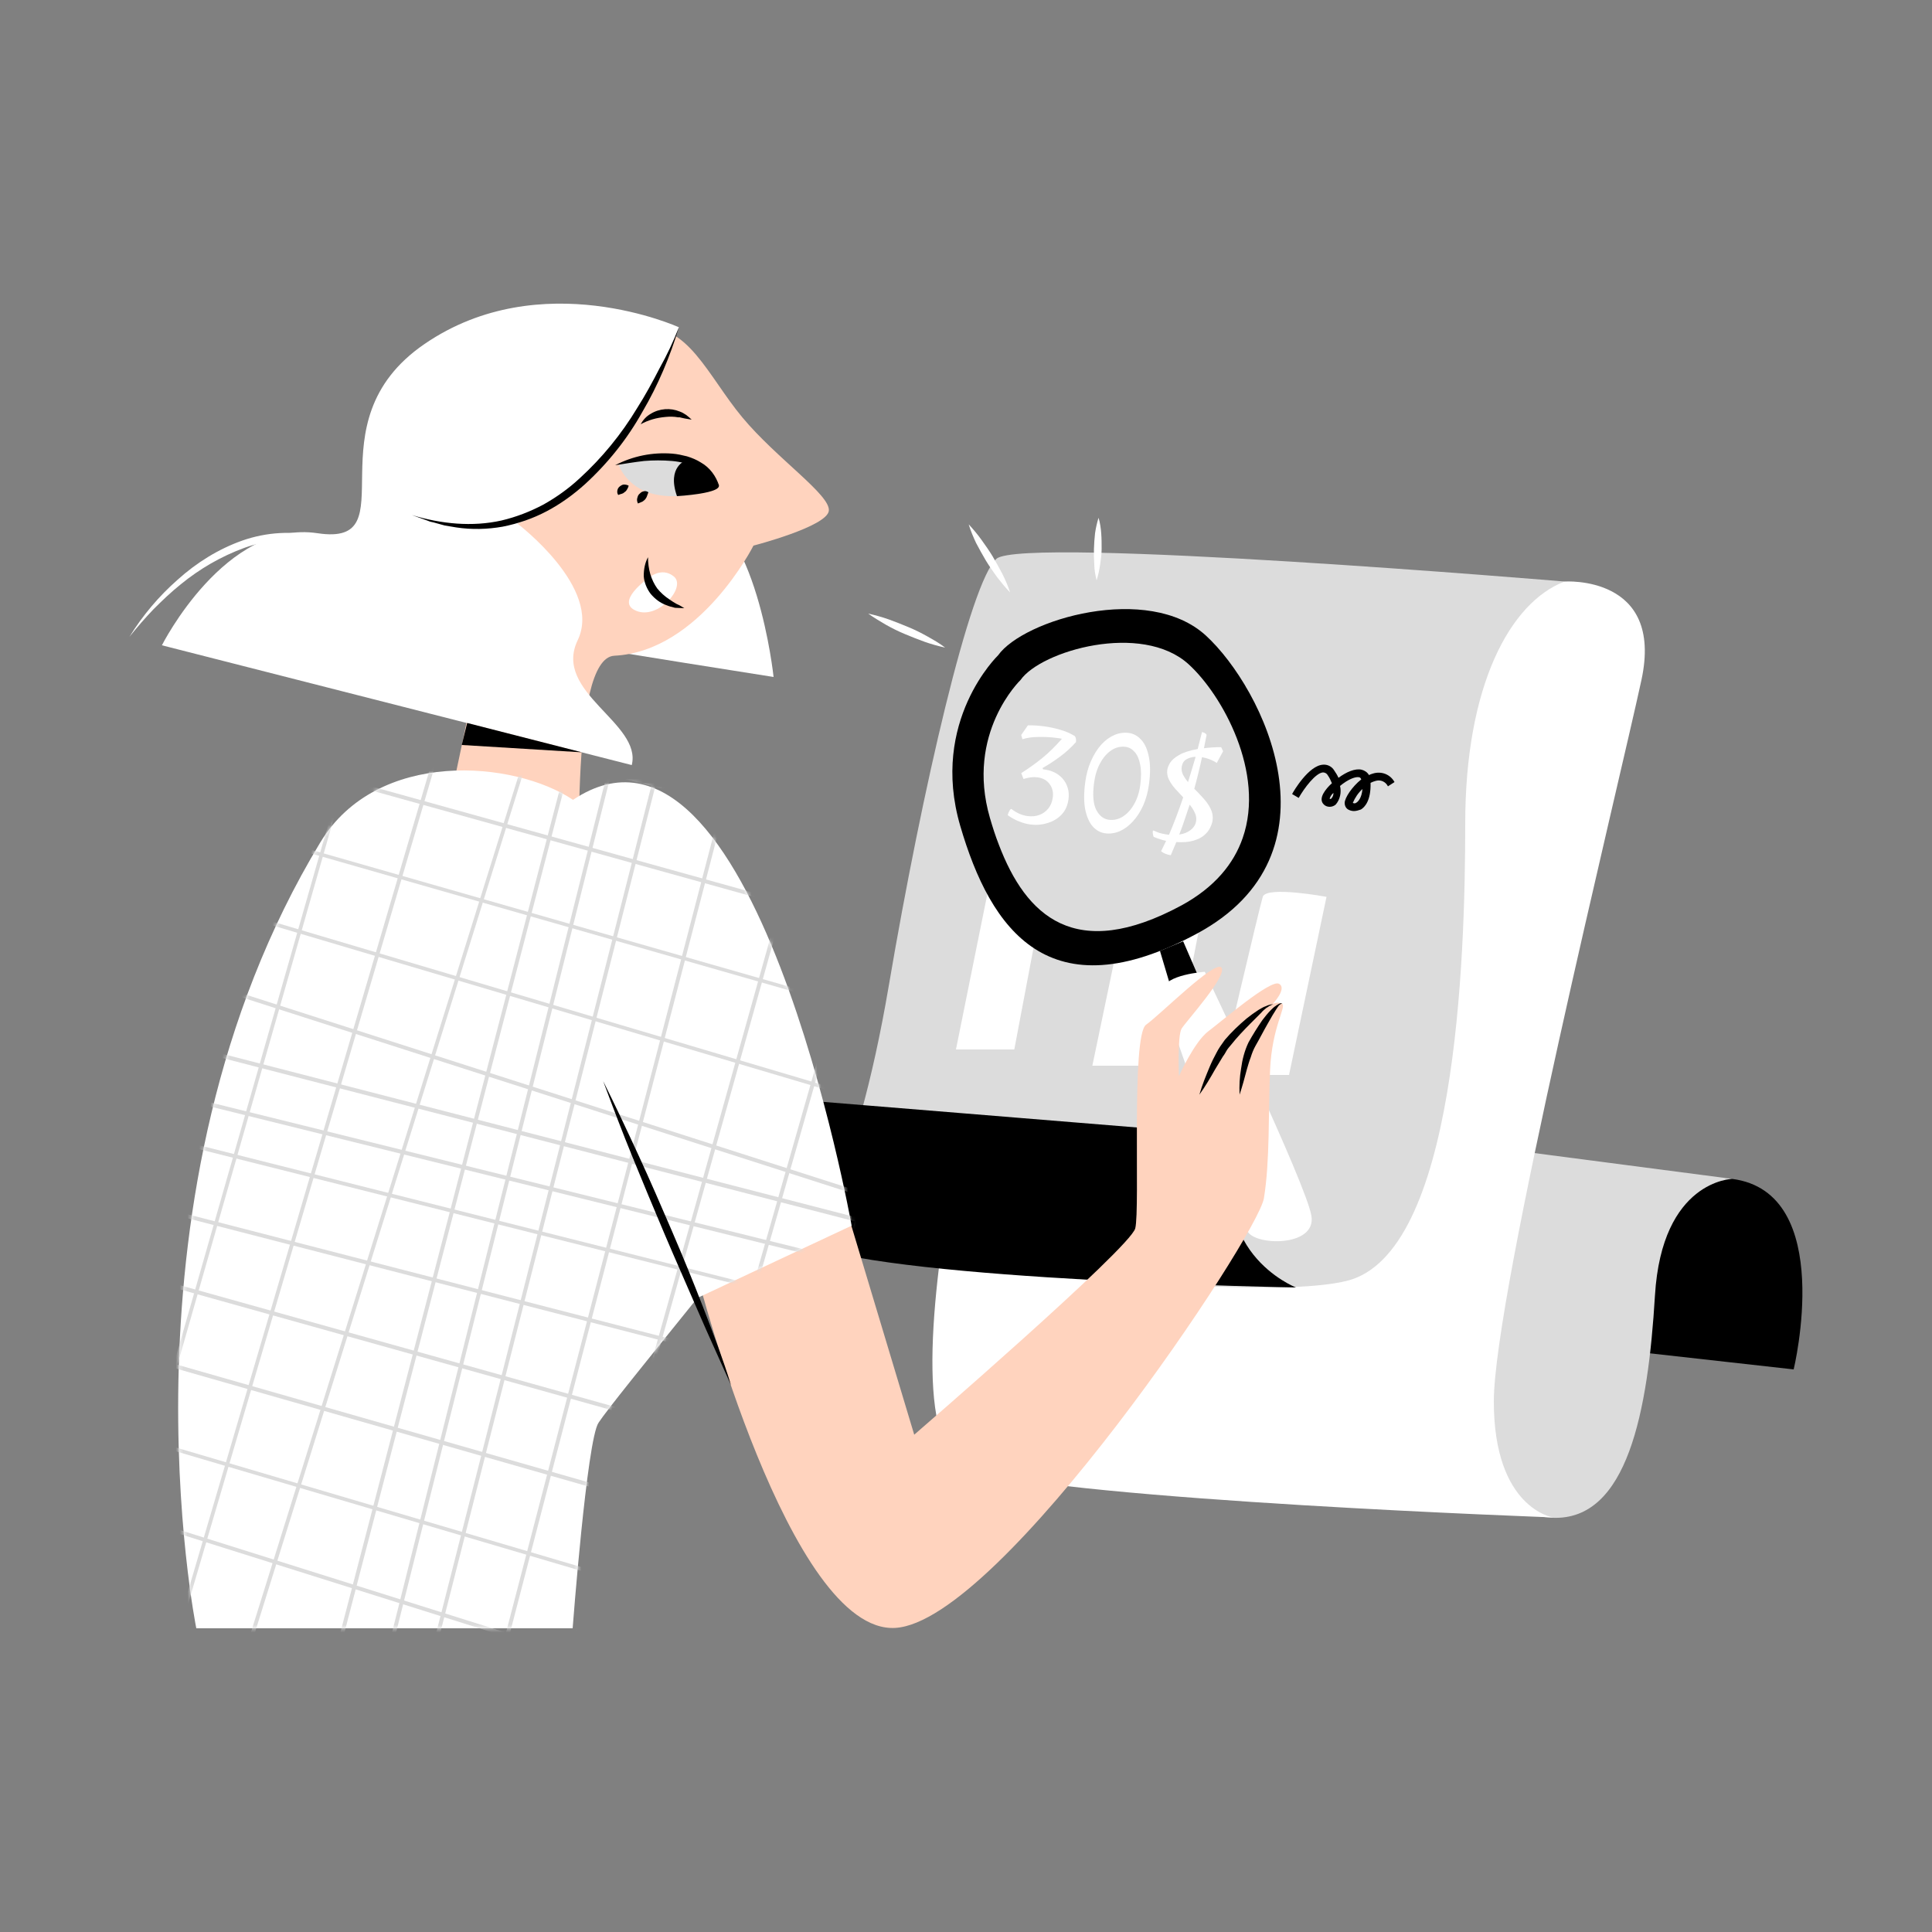
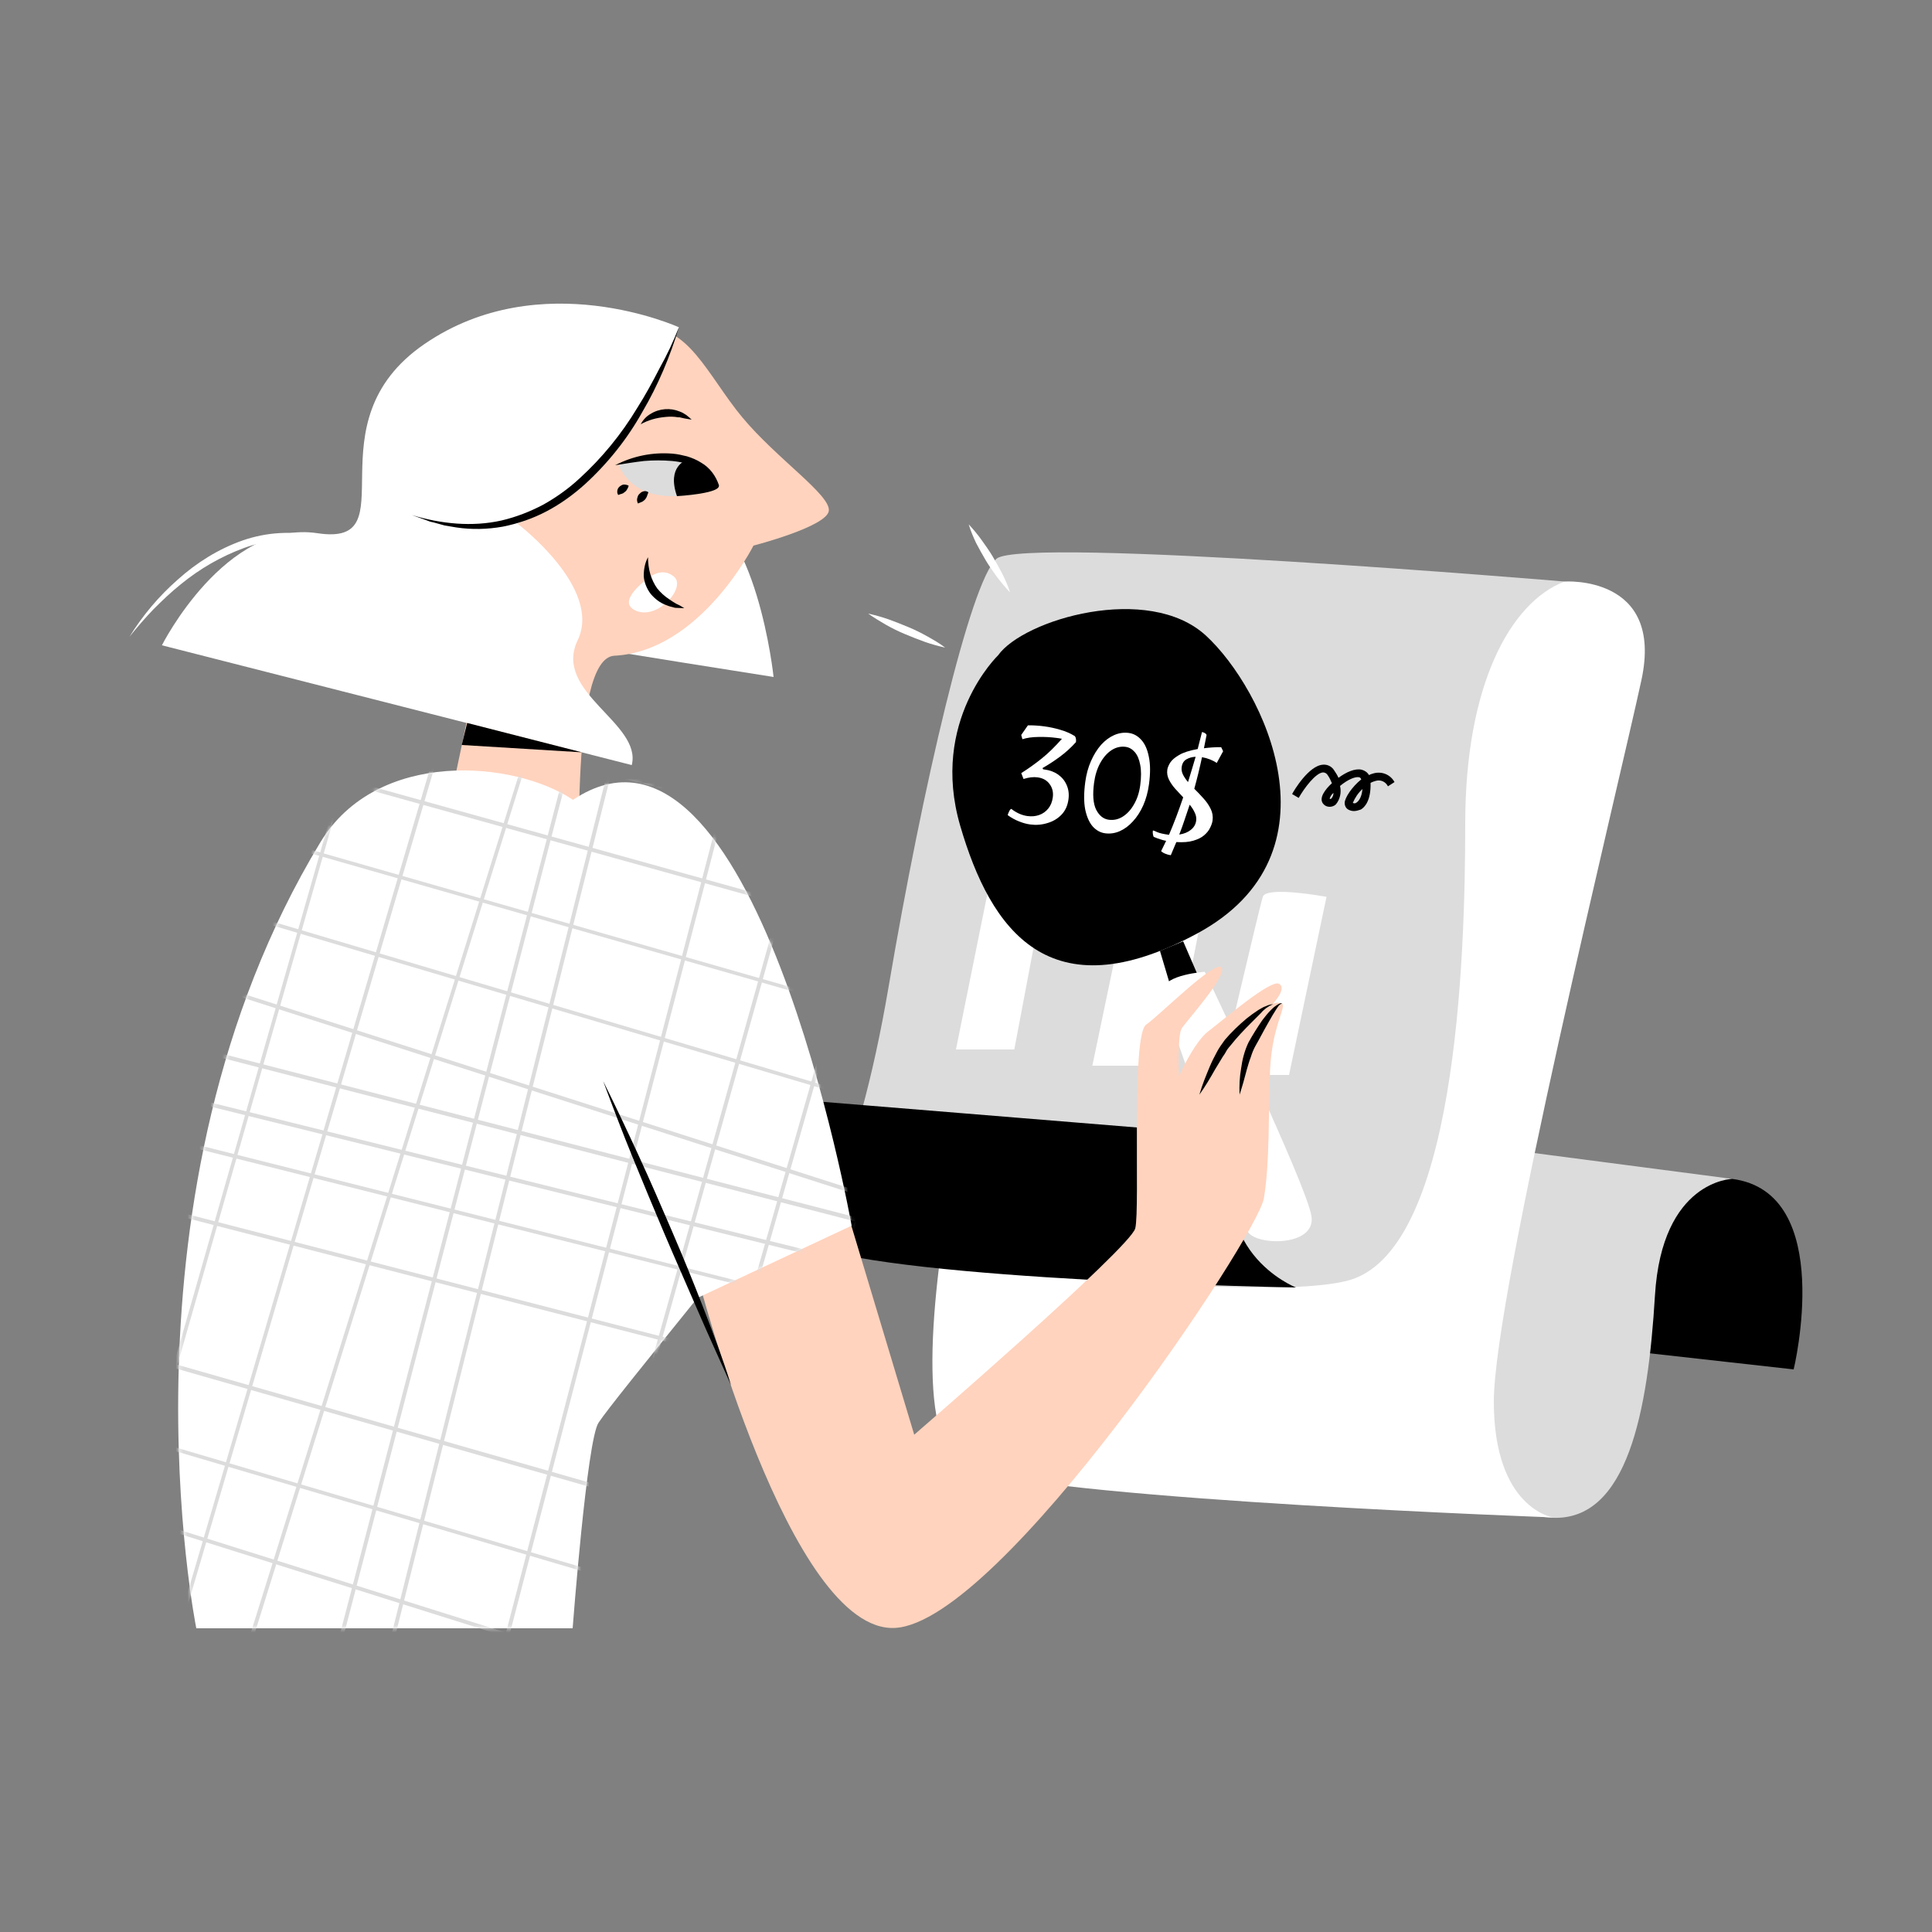
<svg xmlns="http://www.w3.org/2000/svg" width="500" height="500" viewBox="0 0 500 500" fill="none">
  <rect x="0" y="0" width="500" height="500" fill="#808080" stroke="none" />
  <path d="M417.7 349.2L464.2 354.4C464.2 354.4 475.3 308.6 448.3 305.1C421.3 301.6 417.7 349.2 417.7 349.2Z" fill="black" />
  <path d="M390.1 297.5L448.3 305.1C448.3 305.1 430.1 305.4 428.3 335.3C426.5 365.2 421.2 393.6 401.8 392.8C382.4 392 363.6 367.5 363.6 367.5L390.1 297.5Z" fill="#DCDCDC" />
  <path d="M404.9 150.5C404.9 150.5 430.7 148.7 424.8 176C418.9 203.3 386.6 335 386.6 362.7C386.6 390.4 401.9 392.7 401.9 392.7C401.9 392.7 278.8 388.3 251.2 380.5C223.6 372.7 262.5 235.1 262.5 235.1C262.5 235.1 376.6 154 381.3 154C386 154 404.9 150.5 404.9 150.5Z" fill="white" />
  <path d="M404.9 150.5C404.9 150.5 264.7 138.7 257.9 144.6C251.1 150.5 238.7 204 230 255.2C221.3 306.4 209 322.3 209 322.3C209 322.3 320.2 338.4 348.5 331.5C376.8 324.6 379.2 248.8 379.2 213.1C379.2 177.4 390.8 155.9 404.9 150.5Z" fill="#DCDCDC" />
  <path d="M321.3 294L190.2 283.3C190.2 283.3 183.8 313.1 209 322.3C234.2 331.5 335.4 333.2 335.4 333.2C335.4 333.2 310.7 323.6 321.3 294Z" fill="black" />
  <path d="M247.4 271.6C247.4 271.6 261.7 200.5 262.5 197.6C263.3 194.7 276.5 197.6 276.5 197.6L262.5 271.6H247.4Z" fill="white" />
  <path d="M282.7 275.8C282.7 275.8 302.3 181.6 303.4 177.8C304.5 174 322.6 177.8 322.6 177.8L303.4 275.8H282.7Z" fill="white" />
  <path d="M315.8 278.2C315.8 278.2 325.9 235 326.8 232.1C327.7 229.2 343.3 232.1 343.3 232.1L333.6 278.2H315.8Z" fill="white" />
  <path d="M350.4 209.9C350 209.9 349.5 209.8 349.1 209.6C348.4 209.3 348 208.6 348 207.8C348 206.5 349.9 203.6 352.3 201.7C352.2 201.5 352.1 201.3 351.9 201.2C351.4 201 350.2 201.1 348.3 202.3C347.8 202.6 347.3 203 346.8 203.4C347.2 205.1 346.8 206.9 345.7 208.2C344.8 209 343.4 209 342.6 208.2C342.3 207.9 341.6 207.1 342.4 205.5C343 204.4 343.8 203.5 344.7 202.7C344.4 202 344.1 201.3 343.6 200.6C343.4 200.2 342.9 199.9 342.4 199.9C340.5 200 337.5 204 336.1 206.5L334.4 205.5C334.8 204.7 338.7 198.1 342.4 197.9C343.6 197.8 344.7 198.4 345.3 199.4C345.7 200 346.1 200.6 346.4 201.3C348.4 199.8 350.7 198.8 352.4 199.2C353.2 199.4 353.9 199.9 354.3 200.6C354.6 200.4 355 200.3 355.3 200.2C357.5 199.5 359.8 200.4 360.9 202.4L359.2 203.5C358.6 202.3 357.3 201.7 356 202.1C355.6 202.2 355.1 202.4 354.7 202.6V202.7C354.8 207.2 353.2 208.9 352.2 209.5C351.6 209.7 351 209.9 350.4 209.9ZM352.6 204.2C351.5 205.2 350.7 206.4 350.1 207.8C350.3 207.9 350.5 207.9 350.7 207.9C351.5 207.6 352.4 206.5 352.6 204.2ZM344.1 206.7C344.3 206.8 344.4 206.8 344.5 206.7C344.9 206.3 345.1 205.8 345.1 205.2C344.6 205.6 344.3 206.1 344.1 206.7Z" fill="black" />
  <path d="M300.2 246.1L303 255.5L310 252.4L306.2 243.6L300.2 246.1Z" fill="black" />
  <path d="M322.8 318.5C322.8 318.5 300.4 260.2 300.9 256.2C301.4 252.2 311.8 251.5 311.8 251.5C311.8 251.5 338.1 306.5 339.4 314.7C340.7 322.9 324.3 322.4 322.8 318.5Z" fill="white" />
  <path d="M258.3 169.6C258.3 169.6 240.6 186.6 248.5 213.7C256.4 240.8 271.6 262.2 309.8 241.6C348 221 327 178.2 312.1 164.5C297.2 150.8 264.9 160.3 258.3 169.6Z" fill="black" />
-   <path d="M321.6 216.9C327.5 200 316.3 179.8 307.6 171.9C295.5 160.9 269.4 168.4 264.1 176C264.1 176 249.8 189.7 256.2 211.7C256.9 214.1 257.6 216.3 258.5 218.6C265.5 237 278.2 249.2 305.8 234.3C314.4 229.6 319.3 223.5 321.6 216.9Z" fill="#DCDCDC" />
  <path d="M266.61 213.369C265.668 213.243 264.695 212.975 263.691 212.563C262.708 212.18 261.745 211.648 260.802 210.967C260.825 210.794 260.89 210.588 260.998 210.35C261.108 210.087 261.228 209.851 261.357 209.641C261.511 209.435 261.637 209.338 261.736 209.351C263.086 210.389 264.479 211.004 265.916 211.196C267.007 211.341 268.015 211.249 268.942 210.919C269.869 210.588 270.649 210.037 271.282 209.264C271.915 208.49 272.309 207.522 272.464 206.357C272.64 205.044 272.364 203.897 271.637 202.917C270.935 201.941 269.89 201.36 268.502 201.175C267.437 201.032 266.233 201.174 264.889 201.6L264.297 200.084C266.171 198.896 267.941 197.632 269.608 196.291C271.276 194.949 273.015 193.252 274.828 191.199C274.608 191.144 274.374 191.1 274.127 191.067C273.904 191.038 273.668 191.006 273.42 190.973C271.884 190.768 270.319 190.685 268.725 190.725C267.134 190.739 265.758 190.934 264.598 191.309L264.291 190.209L266.024 187.716C266.681 187.703 267.373 187.719 268.098 187.766C268.823 187.812 269.533 187.882 270.227 187.974C271.664 188.166 273.061 188.466 274.419 188.874C275.781 189.258 277.032 189.803 278.173 190.51C278.324 190.707 278.418 190.947 278.456 191.229C278.494 191.512 278.495 191.789 278.458 192.062C277.156 193.502 275.764 194.767 274.282 195.855C272.8 196.944 271.308 197.917 269.806 198.776L269.952 199.098L270.361 199.153C271.724 199.335 272.9 199.782 273.89 200.494C274.879 201.206 275.604 202.11 276.063 203.205C276.547 204.304 276.699 205.522 276.521 206.861C276.302 208.496 275.696 209.828 274.701 210.855C273.707 211.882 272.488 212.603 271.046 213.015C269.625 213.456 268.146 213.574 266.61 213.369Z" fill="white" />
  <path d="M286.016 215.657C284.801 215.495 283.732 214.91 282.807 213.904C281.91 212.876 281.26 211.415 280.857 209.52C280.482 207.604 280.483 205.233 280.861 202.408C281.128 200.401 281.623 198.588 282.343 196.969C283.067 195.325 283.935 193.928 284.946 192.776C285.982 191.628 287.116 190.783 288.349 190.242C289.581 189.7 290.842 189.515 292.13 189.687C293.369 189.853 294.45 190.451 295.371 191.482C296.296 192.488 296.946 193.949 297.321 195.866C297.724 197.761 297.737 200.121 297.36 202.946C297.092 204.953 296.596 206.778 295.872 208.422C295.151 210.041 294.261 211.423 293.2 212.567C292.164 213.716 291.03 214.56 289.797 215.102C288.565 215.644 287.304 215.829 286.016 215.657ZM286.938 212.148C288.226 212.32 289.435 212.052 290.563 211.345C291.72 210.617 292.695 209.549 293.488 208.142C294.306 206.738 294.841 205.094 295.092 203.211C295.373 201.104 295.369 199.338 295.08 197.912C294.816 196.49 294.345 195.393 293.666 194.621C292.987 193.85 292.201 193.404 291.309 193.285C290.021 193.113 288.797 193.404 287.637 194.157C286.502 194.913 285.534 196.02 284.734 197.477C283.935 198.934 283.404 200.642 283.143 202.599C282.733 205.672 282.915 207.991 283.689 209.558C284.492 211.103 285.575 211.966 286.938 212.148Z" fill="white" />
  <path d="M303.002 221.329C302.506 221.263 302.044 221.138 301.614 220.954C301.181 220.796 300.808 220.569 300.494 220.275C300.699 219.874 300.907 219.448 301.119 218.997C301.355 218.549 301.581 218.087 301.796 217.612C301.328 217.524 300.841 217.396 300.334 217.227C299.848 217.087 299.259 216.869 298.567 216.575C298.469 216.361 298.402 216.112 298.364 215.829C298.329 215.522 298.32 215.306 298.337 215.183C298.36 215.009 298.384 214.924 298.409 214.927C298.582 214.951 298.965 215.103 299.558 215.383C300.179 215.643 301.171 215.864 302.534 216.046C303.157 214.59 303.78 213.046 304.401 211.414C305.026 209.757 305.629 208.072 306.211 206.359C305.504 205.609 304.809 204.861 304.127 204.114C303.448 203.342 302.91 202.552 302.514 201.742C302.118 200.932 301.977 200.094 302.093 199.227C302.163 198.706 302.408 198.096 302.829 197.396C303.276 196.698 304.046 196.032 305.139 195.396C306.261 194.739 307.869 194.222 309.962 193.845L311.078 189.454C311.276 189.481 311.505 189.562 311.764 189.697C312.023 189.833 312.189 190.006 312.262 190.218L311.578 193.645C312.245 193.558 312.948 193.487 313.686 193.435C314.425 193.382 315.21 193.36 316.041 193.371L316.544 194.421L314.89 197.454C314.406 197.112 313.829 196.808 313.158 196.542C312.488 196.276 311.794 196.083 311.079 195.962C310.476 198.782 309.81 201.505 309.081 204.132C309.883 204.92 310.669 205.744 311.437 206.603C312.23 207.465 312.853 208.368 313.308 209.312C313.787 210.258 313.955 211.264 313.813 212.33C313.737 212.9 313.527 213.528 313.183 214.213C312.864 214.902 312.348 215.552 311.636 216.163C310.952 216.753 310.02 217.221 308.838 217.568C307.682 217.918 306.216 218.038 304.44 217.927C304.212 218.502 303.973 219.062 303.723 219.609C303.495 220.184 303.255 220.757 303.002 221.329ZM307.458 202.402C307.808 201.288 308.145 200.186 308.467 199.094C308.817 197.98 309.138 196.901 309.429 195.855C308.542 195.888 307.743 196.109 307.032 196.519C306.35 196.907 305.944 197.584 305.815 198.551C305.729 199.195 305.845 199.841 306.162 200.489C306.482 201.112 306.914 201.749 307.458 202.402ZM305.191 215.984C306.427 215.796 307.427 215.387 308.192 214.758C308.982 214.132 309.44 213.348 309.565 212.406C309.661 211.688 309.54 210.99 309.201 210.315C308.891 209.617 308.453 208.929 307.888 208.248C307.462 209.553 307.023 210.856 306.572 212.158C306.149 213.438 305.688 214.714 305.191 215.984Z" fill="white" />
-   <path d="M283.8 150.2C283.5 148.9 283.2 147.5 283.2 146.1C283 143.4 283.1 140.7 283.4 138C283.6 136.6 283.9 135.3 284.3 134C284.7 135.3 284.9 136.7 285 138.1C285.1 139.4 285.1 140.8 285.1 142.1C285.1 143.5 284.9 144.8 284.7 146.2C284.5 147.5 284.2 148.9 283.8 150.2Z" fill="white" />
  <path d="M250.7 135.7C251.9 137 253 138.3 254 139.7C255 141.1 256 142.5 256.9 144C257.8 145.5 258.6 147 259.4 148.5C260.2 150.1 260.9 151.7 261.4 153.3C260.2 152.1 259.1 150.7 258 149.3C257 147.9 256 146.5 255.1 145C254.2 143.5 253.4 142 252.6 140.5C251.9 139 251.2 137.4 250.7 135.7Z" fill="white" />
  <path d="M224.7 158.8C226.5 159.2 228.3 159.7 230 160.3C231.7 160.9 233.4 161.6 235.1 162.3C236.8 163 238.4 163.8 240 164.7C241.6 165.6 243.2 166.5 244.6 167.6C242.8 167.2 241 166.7 239.3 166.1C237.6 165.5 235.9 164.8 234.2 164.1C232.5 163.4 230.9 162.6 229.3 161.7C227.8 160.8 226.2 159.9 224.7 158.8Z" fill="white" />
  <path d="M145.7 166.4C157.6 168.5 200.2 175.2 200.2 175.2C200.2 175.2 195.9 134 178.1 129.9C160.3 125.8 145.7 166.4 145.7 166.4Z" fill="white" />
  <path d="M141.9 251.1C143.7 253.1 146.7 253.3 148.7 251.5C149.8 250.6 150.4 249.2 150.3 247.8C150 228.2 147.2 170.3 159 169.7C181.2 168.6 195 141.2 195 141.2C195 141.2 214 136.3 214.5 132.2C215 128.1 201 118.7 192.1 108C183.2 97.3 177.9 83.3 165.9 85C153.9 86.7 166.6 103.3 157.5 116.3C152 124.2 141.5 123 141.5 123C141.5 123 140.3 109 125.4 117.8C110.5 126.6 131.9 143.7 130.2 147.2C126.5 154.5 117.6 205.8 114.3 215.2C113.7 216.9 133 241.1 141.9 251.1Z" fill="#FFD3BE" />
  <path d="M160.1 120.4C160.1 120.4 178.9 112.8 185.8 126.2C185.8 126.3 166.2 133.9 160.1 120.4Z" fill="#DCDCDC" />
  <path d="M159.2 120.4C163.8 118 168.9 117 174 117.4C175.3 117.5 176.6 117.8 177.8 118.1C179.1 118.5 180.3 119 181.4 119.7C183.7 121 185.3 123.2 186.1 125.7C184.7 123.7 182.8 122.1 180.7 121.1C178.5 120.1 176.2 119.5 173.9 119.3C171.5 119.1 169.1 119.1 166.7 119.3C164.1 119.6 161.7 120 159.2 120.4Z" fill="black" />
  <path d="M177.6 119.1C177.6 119.1 172.5 120.7 175.2 128.4C175.2 128.4 187.6 127.7 185.9 125.3C185.9 125.4 181.8 118.8 177.6 119.1Z" fill="black" />
  <path d="M160 128.1C159.7 127.7 159.7 127.2 159.8 126.8C159.9 126.4 160.1 126.1 160.5 125.8C160.8 125.6 161.1 125.4 161.5 125.4C161.9 125.4 162.4 125.5 162.7 125.7C162.6 126.1 162.4 126.5 162.2 126.8C162.1 127 161.9 127.2 161.6 127.4C161.4 127.6 161.2 127.7 160.9 127.8C160.8 127.8 160.5 127.9 160 128.1Z" fill="black" />
  <path d="M165.1 130.3C164.9 129.9 164.8 129.4 164.9 129C165 128.6 165.1 128.2 165.4 127.9C165.7 127.6 166 127.3 166.4 127.2C166.9 127 167.4 127.1 167.8 127.4C167.6 127.9 167.5 128.2 167.4 128.5C167.3 128.8 167.1 129 167 129.2C166.8 129.4 166.6 129.6 166.3 129.8C165.8 130 165.4 130.2 165.1 130.3Z" fill="black" />
  <path d="M167.7 149.7C167.7 149.7 171.1 146.5 174.4 149.2C177.7 151.9 170.4 160.4 164.7 158.1C159 155.8 167.7 149.7 167.7 149.7Z" fill="white" />
  <path d="M167.7 144.2C167.7 145.7 167.9 147.2 168.3 148.6C168.7 149.9 169.3 151.2 170.1 152.3C171 153.4 172 154.3 173.2 155.1C173.5 155.3 173.8 155.5 174.1 155.7L175.1 156.3C175.8 156.6 176.5 157 177.1 157.4C176.3 157.4 175.5 157.3 174.7 157.3C173.9 157.1 173.1 156.9 172.4 156.6C170.8 156 169.5 155 168.4 153.7C167.4 152.4 166.7 150.7 166.6 149.1C166.6 147.3 166.9 145.7 167.7 144.2Z" fill="black" />
  <path d="M165.8 109.8C166.4 108.7 167.3 107.7 168.4 107.1C169.5 106.4 170.8 106 172.1 105.9C173.4 105.8 174.7 106 175.9 106.5C176.5 106.7 177 107 177.6 107.4C178.1 107.8 178.6 108.2 179 108.6C178.4 108.5 177.8 108.4 177.2 108.3L176.3 108.1L175.9 108H175.5C174.4 107.8 173.3 107.8 172.3 107.9C169.9 108.1 167.8 108.7 165.8 109.8Z" fill="black" />
  <path d="M175.7 84.7C175.7 84.7 162 124.5 133.9 135.5C133.9 135.5 156 152.2 149.5 165.7C143 179.2 166.2 187.1 163.5 198L41.9 167C41.9 167 58.3 134.4 82.2 138C106.1 141.6 79.8 109.6 109.9 89C140 68.4 175.7 84.7 175.7 84.7Z" fill="white" />
  <path d="M33.5 164.8C36.9 159.3 41.1 154.3 46 150C50.9 145.6 56.5 142.1 62.7 139.9C69 137.7 75.7 137.3 82.2 138.8C88.5 140.4 94.4 143.5 99.3 147.8L97.2 146.5C96.5 146 95.8 145.6 95.1 145.3C93.7 144.5 92.3 143.8 90.8 143.2C87.9 141.9 84.9 140.9 81.8 140.3C78.7 139.7 75.6 139.5 72.4 139.8C69.3 140.1 66.2 140.7 63.2 141.8C57.2 144 51.7 147.2 46.8 151.2C44.3 153.2 42 155.4 39.7 157.7C37.6 159.9 35.5 162.3 33.5 164.8Z" fill="white" />
  <path d="M175.7 84.7C173.4 92.3 170.3 99.7 166.3 106.5C162.4 113.5 157.4 119.8 151.4 125.3C148.4 128 145.1 130.4 141.5 132.3C137.9 134.2 134.1 135.5 130.1 136.3C126.1 137 122.1 137.1 118.1 136.5L115.1 136L112.2 135.2C111.7 135.1 111.2 135 110.8 134.8L109.4 134.3L106.6 133.3C114.2 135.6 122.2 136.4 129.8 134.7C133.6 133.8 137.2 132.4 140.6 130.6C144 128.7 147.2 126.4 150 123.8C155.8 118.5 160.8 112.4 164.9 105.6C167 102.3 168.9 98.8 170.7 95.3C172.6 91.9 174.3 88.3 175.7 84.7Z" fill="black" />
  <path d="M150.6 194.7L119.5 192.8L120.9 187.1L150.6 194.7Z" fill="black" />
  <path d="M180.6 330.5C180.6 330.5 204.3 422.9 231.7 421.3C259.1 419.7 325.5 319.9 327.1 310.1C328.7 300.3 328.2 287.9 328.7 276.8C329.2 265.7 333 260.5 331.8 259.8C331.1 259.4 330.2 259.4 329.4 259.8C329.4 259.8 333.2 255.8 331 254.6C328.8 253.4 316.3 264.2 312.7 266.9C309.1 269.6 305.1 278.5 305.1 278.5C305.1 278.5 304.7 268 305.8 266.2C306.9 264.4 317.8 252.4 316.1 250.4C314.4 248.4 300.5 262.4 296.6 265.2C292.7 268 295.1 312.8 293.8 317.9C292.5 323 236.6 371.3 236.6 371.3L220.3 317.1L180.6 330.5Z" fill="#FFD3BE" />
  <path d="M310.4 283.3C311.1 280.8 312.1 278.4 313.1 276C313.6 274.8 314.2 273.6 314.8 272.5C315.1 271.9 315.4 271.4 315.8 270.8C316.2 270.2 316.6 269.7 317 269.1C318.7 267.1 320.6 265.3 322.6 263.6C323.6 262.8 324.7 262 325.8 261.3C326.4 261 326.9 260.6 327.6 260.4C328.2 260.1 328.9 259.9 329.5 259.9L329 260.1C328.9 260.2 328.7 260.3 328.6 260.3C328.5 260.3 328.1 260.7 327.8 260.8C327.3 261.2 326.8 261.6 326.4 262.1C325.5 263 324.6 263.9 323.7 264.8C321.9 266.6 320.1 268.5 318.6 270.4C318.2 270.9 317.8 271.3 317.5 271.8C317.2 272.3 316.9 272.9 316.5 273.4L314.5 276.7C313.2 279 311.9 281.2 310.4 283.3Z" fill="black" />
  <path d="M320.8 283.3C320.7 281 320.8 278.8 321.2 276.5C321.5 274.2 322.1 271.9 323.1 269.8C324.2 267.8 325.4 265.9 326.7 264C327.4 263.1 328.1 262.2 328.9 261.4C329.3 261 329.7 260.6 330.2 260.3C330.4 260.1 330.7 260 331 259.8C331.3 259.6 331.6 259.6 331.9 259.8C331.6 259.7 331.4 259.9 331.2 260C331 260.2 330.8 260.4 330.7 260.6C330.4 261 330.1 261.5 329.8 262C329.2 262.9 328.7 263.9 328.1 264.9C327 266.8 326 268.8 324.9 270.7C324.4 271.6 324 272.6 323.7 273.6C323.3 274.6 323 275.7 322.7 276.7C322.1 279 321.5 281.2 320.8 283.3Z" fill="black" />
  <path d="M220.4 317.2C220.4 317.2 195.2 175.6 148.3 207C133.1 196.8 97.6 193.7 82.9 218C28 308.7 50.8 421.4 50.8 421.4H148.2C148.2 421.4 151.9 372.6 154.9 368.2C157 365 166.7 353 180.5 335.9L220.4 317.2Z" fill="white" />
  <mask id="mask0_3540_955" style="mask-type:luminance" maskUnits="userSpaceOnUse" x="46" y="199" width="175" height="223">
    <path d="M220.4 317.2C220.4 317.2 195.2 175.6 148.3 207C133.1 196.8 97.6 193.7 82.9 218C28 308.7 50.8 421.4 50.8 421.4H148.2C148.2 421.4 151.9 372.6 154.9 368.2C157 365 166.7 353 180.5 335.9L220.4 317.2Z" fill="white" />
  </mask>
  <g mask="url(#mask0_3540_955)">
    <path d="M245.5 459.6H245.4L-81.8 356.6C-82.1 356.5 -82.2 356.2 -82.1 356C-82 355.7 -81.7 355.6 -81.5 355.7L245.7 458.6C246 458.6 246.2 458.9 246.1 459.2C246.1 459.5 245.8 459.7 245.5 459.6Z" fill="#DCDCDC" />
    <path d="M252.1 436.5H252L-76.2 339.7C-76.5 339.6 -76.6 339.3 -76.5 339.1C-76.4 338.8 -76.1 338.7 -75.9 338.8L252.3 435.6C252.6 435.7 252.7 436 252.6 436.2C252.6 436.3 252.4 436.5 252.1 436.5Z" fill="#DCDCDC" />
    <path d="M258.3 414.999H258.2L-70.8 320.899C-71.1 320.799 -71.2 320.599 -71.1 320.299C-71 319.999 -70.8 319.899 -70.5 319.899L258.5 413.999C258.8 413.999 259 414.299 258.9 414.599C258.8 414.899 258.6 415.099 258.3 414.999Z" fill="#DCDCDC" />
-     <path d="M264.1 394.5H264L-65.7 302.3C-66 302.2 -66.1 302 -66 301.7C-65.9 301.4 -65.7 301.3 -65.4 301.3L264.3 393.5C264.6 393.5 264.8 393.8 264.7 394.1C264.6 394.4 264.4 394.6 264.1 394.5Z" fill="#DCDCDC" />
    <path d="M270.5 372.5H270.4L-61.2 287C-61.5 286.9 -61.6 286.7 -61.6 286.4C-61.5 286.1 -61.3 286 -61 286L270.5 371.5C270.8 371.5 271 371.8 270.9 372.1C270.8 372.4 270.7 372.6 270.5 372.5Z" fill="#DCDCDC" />
    <path d="M275.9 353.8H275.8L-56.3 270.3C-56.6 270.2 -56.7 270 -56.7 269.7C-56.6 269.4 -56.4 269.3 -56.1 269.3L276 352.9C276.3 352.9 276.5 353.2 276.4 353.5C276.3 353.8 276.2 353.9 275.9 353.8Z" fill="#DCDCDC" />
    <path d="M279.2 342H279.1L-53.3 259.7C-53.6 259.6 -53.7 259.4 -53.7 259.1C-53.6 258.8 -53.4 258.7 -53.1 258.7L279.4 341C279.7 341.1 279.8 341.3 279.8 341.6C279.7 341.8 279.5 342 279.2 342Z" fill="#DCDCDC" />
    <path d="M282.2 331.8H282.1L-49.4 246.2C-49.7 246.1 -49.8 245.9 -49.8 245.6C-49.7 245.3 -49.5 245.2 -49.2 245.2L282.3 330.7C282.6 330.7 282.8 331 282.7 331.3C282.6 331.6 282.4 331.8 282.2 331.8Z" fill="#DCDCDC" />
    <path d="M-18.9 455.799H-19C-19.3 455.699 -19.4 455.5 -19.3 455.2L60 177.9C60.1 177.6 60.4 177.5 60.6 177.5C60.9 177.6 61 177.9 61 178.1L-18.4 455.4C-18.4 455.7 -18.6 455.799 -18.9 455.799Z" fill="#DCDCDC" />
    <path d="M-35.6 450.599H-35.7C-36 450.499 -36.1 450.299 -36 449.999L45.7 177.299C45.8 176.999 46.1 176.899 46.3 176.899C46.6 176.999 46.7 177.299 46.7 177.499L-35 450.199C-35.2 450.399 -35.4 450.599 -35.6 450.599Z" fill="#DCDCDC" />
    <path d="M45 488.5C45 488.5 44.9 488.5 44.8 488.5C44.5 488.4 44.4 488.1 44.5 487.9L152.7 141.5C152.8 141.2 153.1 141.1 153.3 141.2C153.6 141.3 153.7 141.6 153.6 141.8L45.5 488.1C45.4 488.3 45.2 488.5 45 488.5Z" fill="#DCDCDC" />
    <path d="M28.3 483H28.2C27.9 482.9 27.8 482.7 27.9 482.4L130.1 134.9C130.1 134.6 130.4 134.4 130.7 134.5C131 134.5 131.2 134.8 131.1 135.1V135.2L28.8 482.6C28.8 482.8 28.6 483 28.3 483Z" fill="#DCDCDC" />
    <path d="M9.9 477.7H9.8C9.5 477.6 9.4 477.3 9.5 477.1L109.1 128.9C109.2 128.6 109.5 128.5 109.7 128.6C110 128.7 110.1 128.9 110 129.2L10.4 477.4C10.3 477.6 10.1 477.7 9.9 477.7Z" fill="#DCDCDC" />
    <path d="M-8.1 472.7H-8.2C-8.5 472.6 -8.6 472.4 -8.6 472.1L89.1 123.2C89.2 122.9 89.4 122.8 89.7 122.8C90 122.9 90.1 123.1 90 123.4L-7.7 472.3C-7.7 472.6 -7.9 472.7 -8.1 472.7Z" fill="#DCDCDC" />
    <path d="M-23.2 468.2H-23.3C-23.6 468.1 -23.7 467.9 -23.7 467.6L67.5 117C67.6 116.7 67.8 116.6 68.1 116.6C68.4 116.7 68.5 116.9 68.5 117.2L-22.7 467.8C-22.8 468 -23 468.2 -23.2 468.2Z" fill="#DCDCDC" />
    <path d="M-39.5 463.5H-39.6C-39.9 463.4 -40 463.2 -40 462.9L49.2 111.7C49.3 111.4 49.5 111.3 49.8 111.3C50.1 111.4 50.2 111.6 50.2 111.9L-39 463.1C-39.1 463.3 -39.3 463.5 -39.5 463.5Z" fill="#DCDCDC" />
    <path d="M235.9 313.7C235.8 313.7 235.8 313.7 235.7 313.7L-33.4 227.3C-33.7 227.2 -33.8 226.9 -33.7 226.7C-33.6 226.4 -33.3 226.3 -33.1 226.4L236 312.7C236.3 312.7 236.5 313 236.4 313.3C236.4 313.6 236.2 313.7 235.9 313.7Z" fill="#DCDCDC" />
    <path d="M242.5 290.5H242.4L-27.9 210.3C-28.2 210.2 -28.3 209.9 -28.2 209.7C-28.1 209.4 -27.8 209.3 -27.6 209.4L242.7 289.6C243 289.7 243.1 290 243 290.2C242.9 290.4 242.7 290.6 242.5 290.5Z" fill="#DCDCDC" />
    <path d="M248.7 268.999H248.6L-22.5 191.399C-22.8 191.299 -22.9 190.999 -22.9 190.799C-22.8 190.499 -22.6 190.399 -22.3 190.499L248.8 268.099C249.1 268.199 249.2 268.399 249.2 268.699C249.1 268.899 248.9 268.999 248.7 268.999Z" fill="#DCDCDC" />
    <path d="M254.5 248.6H254.4L-17.4 173C-17.7 172.9 -17.8 172.6 -17.8 172.4C-17.7 172.1 -17.4 172 -17.2 172L254.6 247.6C254.9 247.7 255 247.9 255 248.2C254.9 248.4 254.7 248.6 254.5 248.6Z" fill="#DCDCDC" />
    <path d="M260.8 226.6H260.7L-12.8 157.6C-13.1 157.5 -13.2 157.3 -13.2 157C-13.1 156.7 -12.9 156.6 -12.6 156.6L260.9 225.6C261.2 225.6 261.4 225.9 261.3 226.2C261.2 226.5 261.1 226.6 260.8 226.6Z" fill="#DCDCDC" />
    <path d="M266.2 207.9H266.1L-8 141C-8.3 140.9 -8.4 140.7 -8.4 140.4C-8.3 140.1 -8.1 140 -7.8 140L266.3 206.9C266.6 207 266.7 207.2 266.7 207.5C266.7 207.8 266.5 207.9 266.2 207.9Z" fill="#DCDCDC" />
    <path d="M176.3 533.2H176.2C175.9 533.1 175.8 532.9 175.9 532.6L284.1 186.1C284.2 185.8 284.4 185.7 284.7 185.8C285 185.9 285.1 186.2 285 186.4L176.8 532.8C176.7 533 176.5 533.2 176.3 533.2Z" fill="#DCDCDC" />
    <path d="M159.6 527.7H159.5C159.2 527.6 159.1 527.4 159.2 527.1L261.4 179.7C261.5 179.4 261.8 179.3 262 179.3C262.3 179.4 262.4 179.7 262.4 179.9L160.1 527.3C160.1 527.5 159.9 527.7 159.6 527.7Z" fill="#DCDCDC" />
    <path d="M141.2 522.4H141.1C140.8 522.3 140.7 522 140.8 521.8L240.4 173.6C240.5 173.3 240.8 173.2 241 173.2C241.3 173.3 241.4 173.6 241.4 173.8L141.8 522C141.6 522.3 141.5 522.4 141.2 522.4Z" fill="#DCDCDC" />
    <path d="M123.2 517.4H123C122.7 517.3 122.6 517.099 122.6 516.799L220.3 167.9C220.4 167.6 220.7 167.5 220.9 167.5C221.2 167.6 221.3 167.9 221.3 168.1L123.6 517C123.6 517.3 123.4 517.4 123.2 517.4Z" fill="#DCDCDC" />
    <path d="M108.1 512.9H108C107.7 512.8 107.6 512.6 107.6 512.3L198.8 161.7C198.9 161.4 199.2 161.3 199.4 161.3C199.7 161.4 199.8 161.7 199.8 161.9L108.6 512.5C108.5 512.8 108.3 513 108.1 512.9Z" fill="#DCDCDC" />
-     <path d="M91.8 508.2H91.7C91.4 508.1 91.3 507.9 91.3 507.6L180.5 156.4C180.6 156.1 180.8 156 181.1 156C181.4 156.1 181.5 156.3 181.5 156.6L92.3 507.799C92.2 508.099 92 508.2 91.8 508.2Z" fill="#DCDCDC" />
    <path d="M81.4 505.2H81.3C81 505.1 80.9 504.9 80.9 504.6L168.9 153.1C169 152.8 169.2 152.7 169.5 152.7C169.8 152.7 169.9 153 169.9 153.3L81.9 504.8C81.8 505.1 81.6 505.2 81.4 505.2Z" fill="#DCDCDC" />
    <path d="M68.2 501.499H68.1C67.8 501.399 67.7 501.199 67.7 500.899L158.9 150.299C159 149.999 159.2 149.899 159.5 149.899C159.8 149.899 159.9 150.199 159.9 150.499L68.7 501.099C68.6 501.299 68.4 501.399 68.2 501.499Z" fill="#DCDCDC" />
  </g>
  <path d="M156.1 279.8C159.3 286.2 162.3 292.6 165.3 299.1C168.3 305.6 171.1 312.1 173.9 318.6C176.7 325.1 179.4 331.7 182 338.4C184.6 345.1 187.1 351.7 189.2 358.5C186.3 352 183.3 345.5 180.5 339C177.7 332.5 174.8 326 172 319.4C169.2 312.8 166.5 306.3 163.8 299.7C161.1 293.1 158.6 286.5 156.1 279.8Z" fill="black" />
</svg>